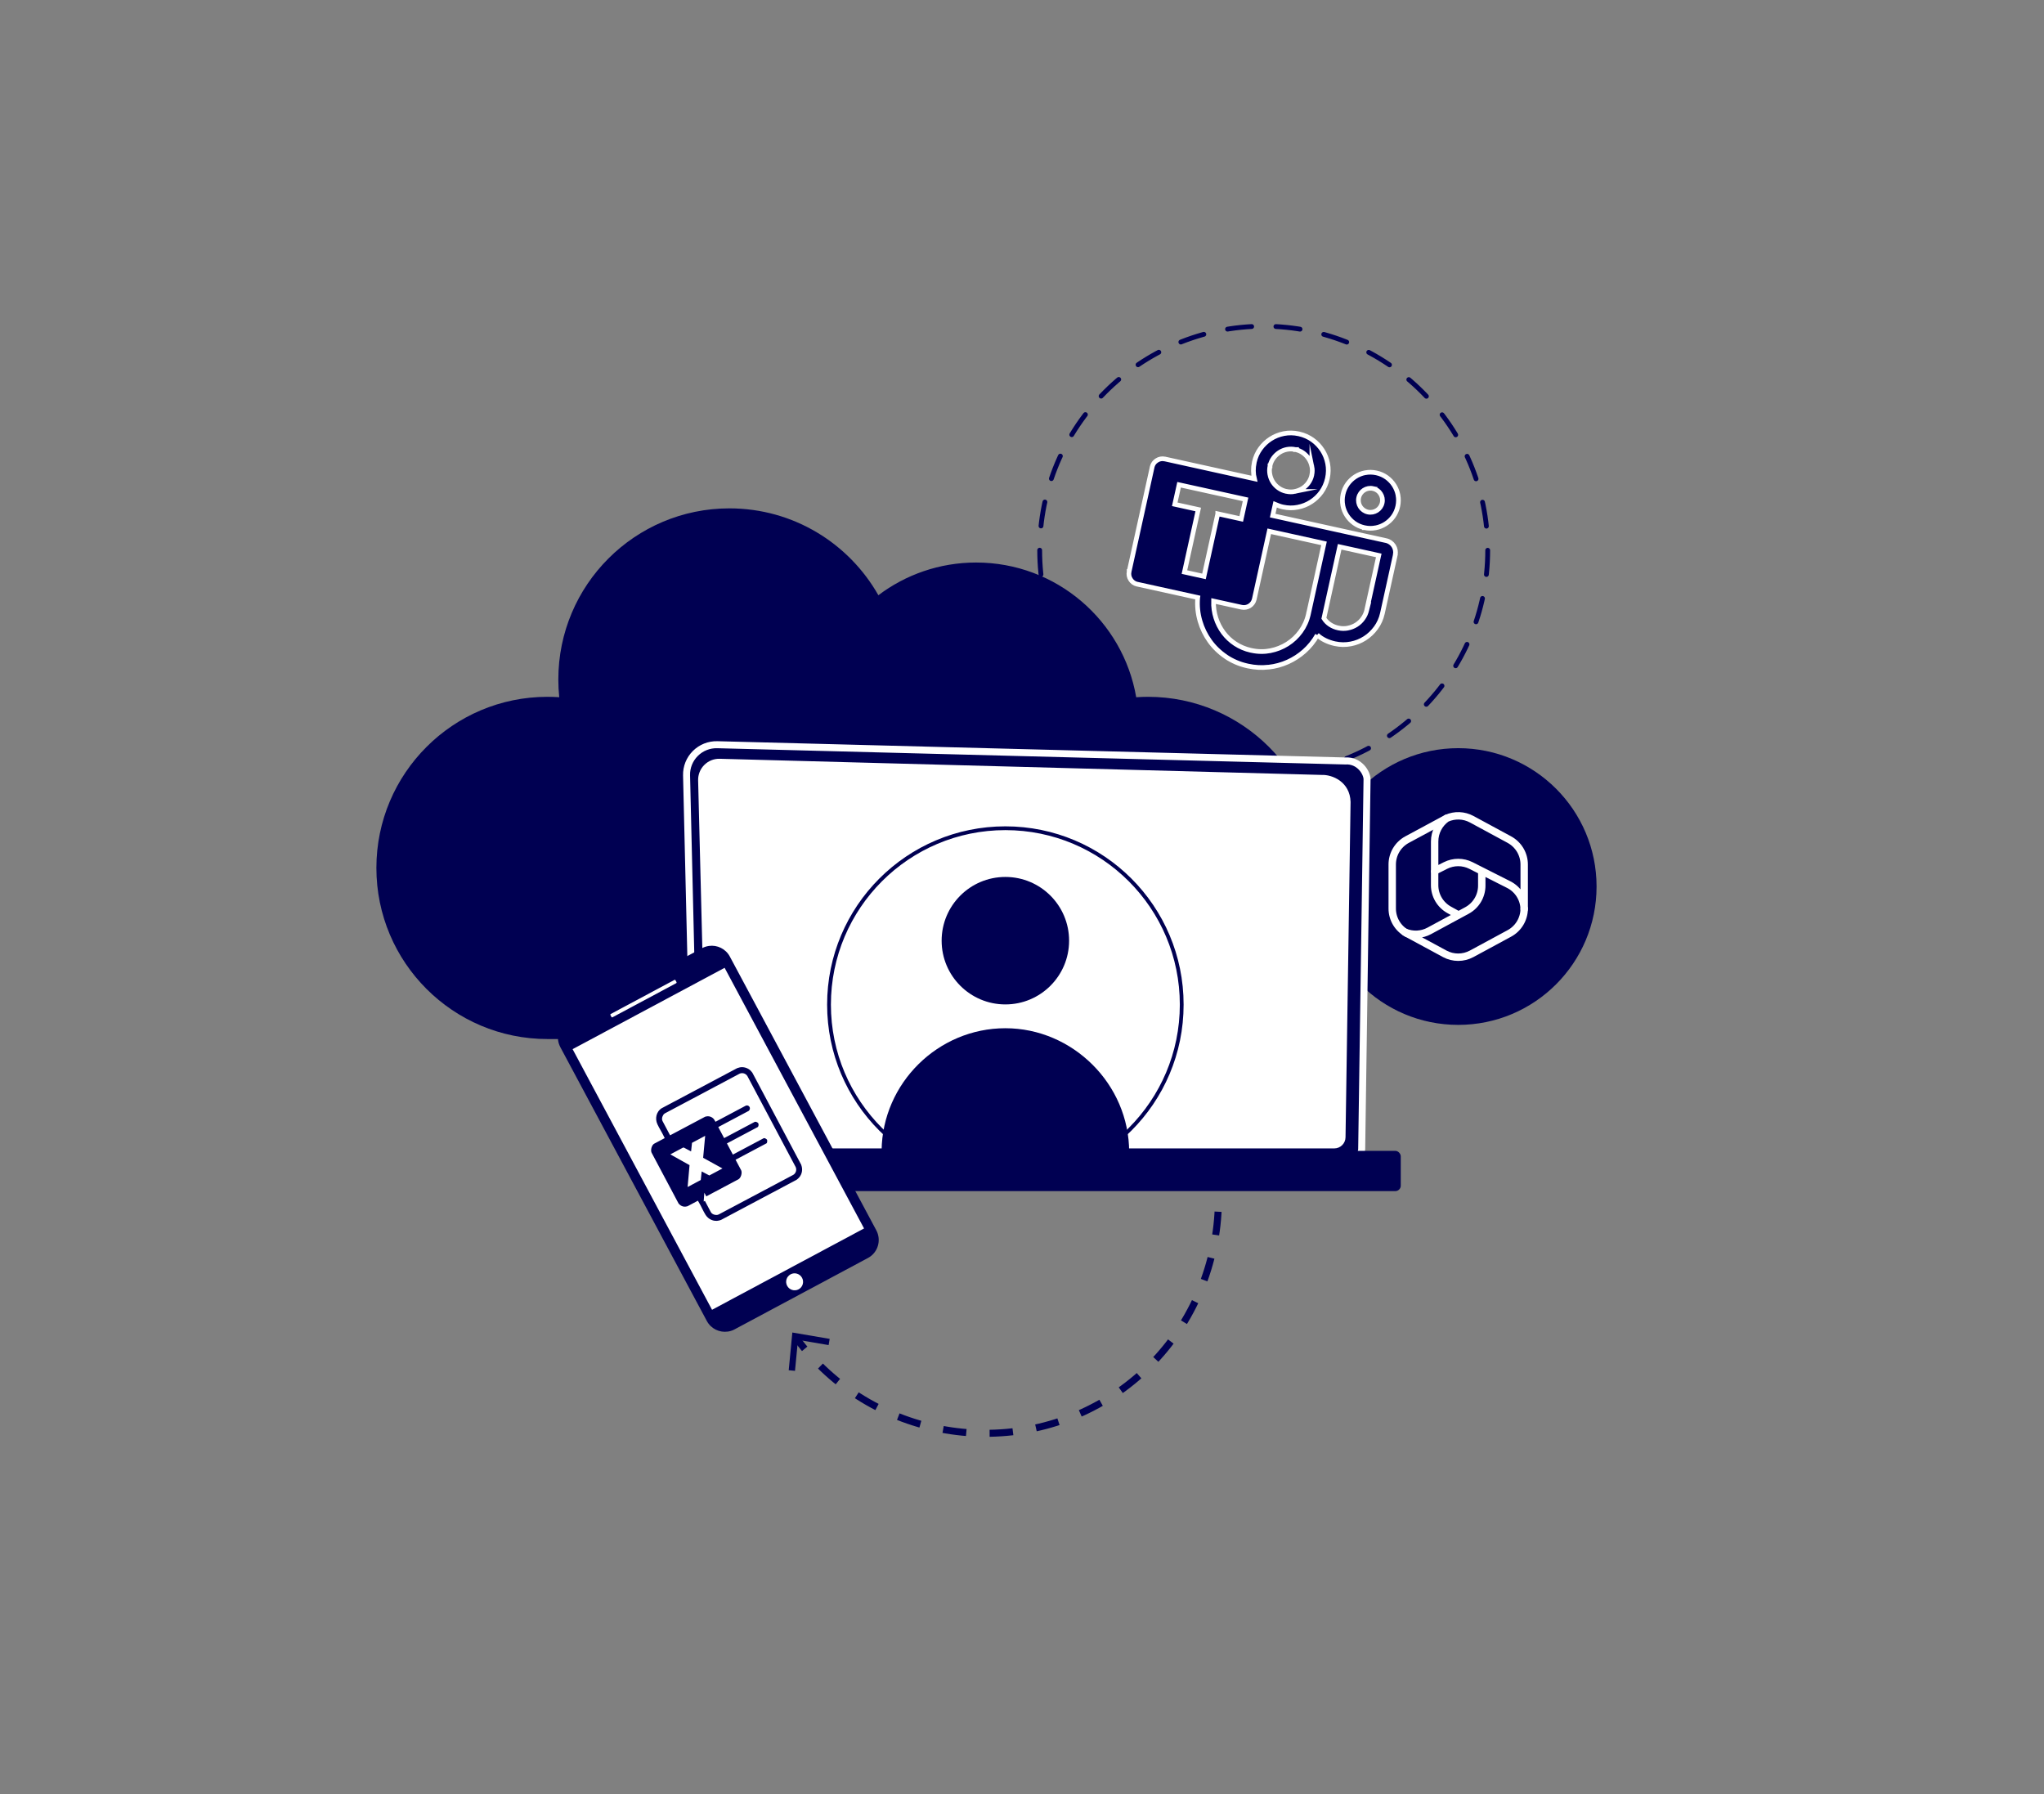
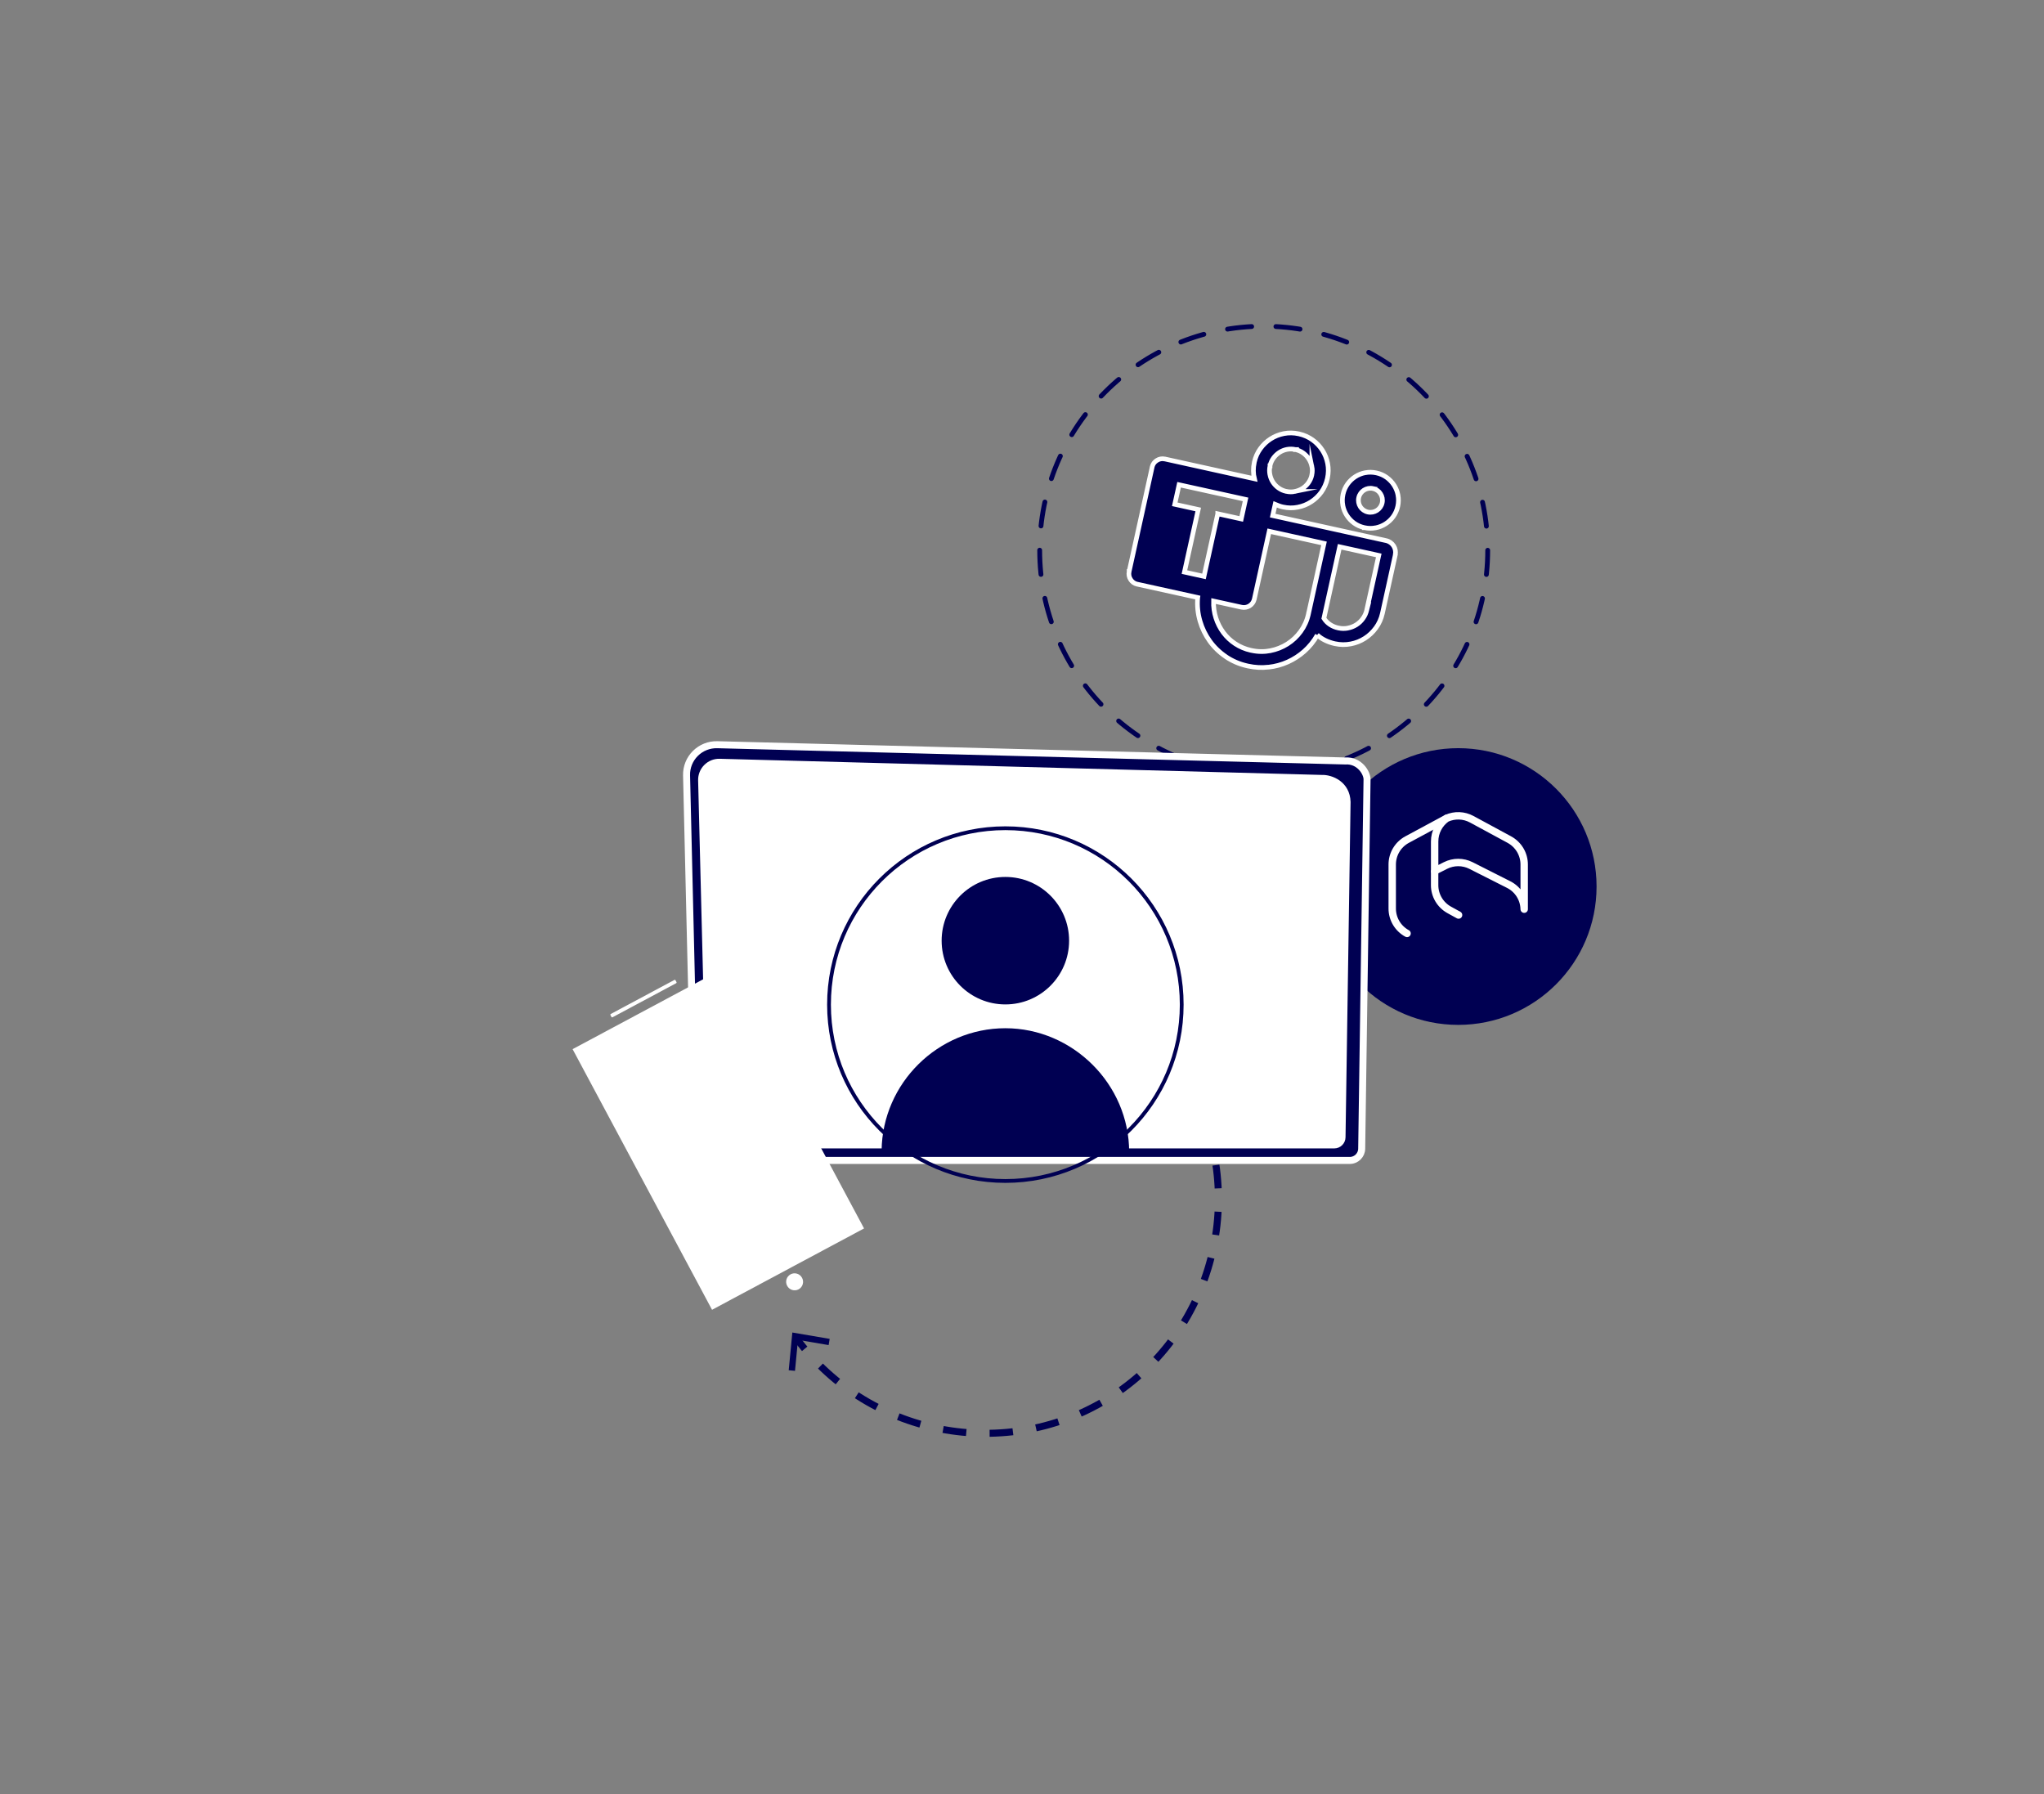
<svg xmlns="http://www.w3.org/2000/svg" id="Ebene_1" data-name="Ebene 1" viewBox="0 0 874.96 768">
  <rect x="0" y="0" width="874.96" height="768" fill="#808080" stroke="none" />
  <defs>
    <style>
      .cls-1, .cls-2 {
        stroke-width: 3px;
      }

      .cls-1, .cls-2, .cls-3, .cls-4, .cls-5, .cls-6 {
        stroke-miterlimit: 10;
      }

      .cls-1, .cls-3, .cls-4, .cls-7 {
        stroke: #fff;
      }

      .cls-1, .cls-3, .cls-4, .cls-7, .cls-8 {
        fill: #000052;
      }

      .cls-2 {
        stroke-dasharray: 10 10;
      }

      .cls-2, .cls-5, .cls-6 {
        fill: none;
        stroke: #000052;
      }

      .cls-3 {
        stroke-width: 2px;
      }

      .cls-4 {
        stroke-width: 1.43px;
      }

      .cls-9 {
        fill: #fff;
      }

      .cls-5 {
        stroke-width: 1.62px;
      }

      .cls-5, .cls-7, .cls-6 {
        stroke-linecap: round;
      }

      .cls-7 {
        stroke-linejoin: round;
        stroke-width: 3.17px;
      }

      .cls-6 {
        stroke-dasharray: 10.39 10.39;
        stroke-width: 2.06px;
      }

      .cls-10 {
        fill: #000052;
      }
    </style>
  </defs>
  <circle class="cls-8" cx="624.21" cy="379.45" r="59.22" />
  <g>
    <path class="cls-7" d="M619.29,350.22l-16.98,9.15c-3.91,2.11-6.35,6.2-6.35,10.65v18.86c0,4.45,2.44,8.53,6.35,10.65" />
    <path class="cls-7" d="M624.36,391.65l-3.98-2.19c-3.87-2.13-6.27-6.19-6.27-10.6v-5.73" />
-     <path class="cls-7" d="M634.29,372.79v6.27c0,4.45-2.44,8.53-6.35,10.65l-16.14,8.73c-3.25,1.76-7.1,1.93-10.47.5.31.21.63.4.97.58l16.14,8.73c3.59,1.94,7.92,1.94,11.52,0l16.14-8.73c3.91-2.11,6.35-6.2,6.35-10.65" />
    <path class="cls-7" d="M646.11,359.37l-16.14-8.73c-3.32-1.79-7.26-1.93-10.68-.41-3.22,2.25-5.17,5.94-5.17,9.92v12.65l4.63-2.34c3.43-1.73,7.49-1.73,10.92,0l16.14,8.16c4,2.02,6.54,6.07,6.64,10.53,0-.09,0-.18,0-.27v-18.86c0-4.44-2.44-8.53-6.35-10.65h0Z" />
  </g>
-   <path class="cls-10" d="M491.42,298.25c-1.7,0-3.38.06-5.05.18-5.64-32.74-34.17-57.66-68.52-57.66-15.71,0-30.2,5.21-41.85,14-12.58-22.2-36.42-37.18-63.76-37.18-40.45,0-73.24,32.79-73.24,73.24,0,2.56.13,5.1.39,7.59-1.66-.11-3.34-.17-5.03-.17-40.45,0-73.24,32.79-73.24,73.24s32.79,73.24,73.24,73.24h257.05c40.45,0,73.24-32.79,73.24-73.24s-32.79-73.24-73.24-73.24Z" />
  <circle class="cls-6" cx="540.94" cy="235.52" r="95.89" />
  <g>
    <path class="cls-2" d="M366.95,429.65c45.04-29.34,106.41-17.43,137.09,27.07,31.17,45.22,19.6,108.08-25.62,139.25-44.42,30.61-105.85,20-137.55-23.24" />
    <polygon class="cls-8" points="378.94 433.86 379.4 431.5 367.78 429.24 370.89 417.82 368.57 417.19 364.79 431.1 378.94 433.86" />
    <polygon class="cls-8" points="355.15 573.06 354.7 575.72 341.58 573.49 340.31 586.75 337.62 586.49 339.17 570.34 355.15 573.06" />
  </g>
  <path class="cls-1" d="M297.66,491.61c0,2.79,2.29,5.08,5.09,5.08h275.05c2.8,0,5.09-2.29,5.09-5.08l2.29-158.06c0-2.79-3.29-8.25-9.33-7.84l-268.81-6.96c-3.51-.09-6.9,1.26-9.39,3.74-2.49,2.48-3.85,5.86-3.76,9.37l3.78,159.75Z" />
  <path class="cls-9" d="M302.68,486.73c0,2.65,2.17,4.81,4.81,4.81h263.67c2.65,0,4.81-2.17,4.81-4.81l2.16-143.49c-.25-8.63-7.82-11.74-12.41-11.56l-257.63-6.91c-2.47-.07-4.85.88-6.6,2.63-1.75,1.74-2.71,4.13-2.65,6.59l3.83,152.74Z" />
-   <rect class="cls-8" x="275.35" y="492.59" width="324.27" height="17.22" rx="2.32" ry="2.32" transform="translate(874.96 1002.4) rotate(180)" />
  <path class="cls-3" d="M585.08,260.96l5.12-23.23-16.74-3.69-6.75,30.6c.66,1.05,1.54,1.96,2.59,2.66l.06.03c.97.65,2.15,1.16,3.44,1.44h.04s.05.02.07.02c1.39.31,2.78.31,4.1.05h-.07c2.65-.49,4.95-1.96,6.47-4.09l.04-.06c.75-1.03,1.33-2.29,1.64-3.68l.02-.08h0s0,0,0,0ZM560.12,262.7l6.64-30.13-23.44-5.17-6.4,29.04c-.55,2.45-2.98,4-5.42,3.47l-12.03-2.65c-.15,5.03,1.41,9.72,4.21,13.5l.02.03c2.77,3.69,6.85,6.48,11.75,7.56l.16.03h0s.08.01.11.02c2.78.61,5.54.62,8.16.1l-.14.02c5.3-1.01,9.92-3.96,13-8.21l.08-.12c1.49-2.04,2.65-4.55,3.26-7.33l.03-.16h0s0,0,0,0ZM521.28,219.9l10.05,2.22,1.84-8.37-28.45-6.27-1.85,8.37,10.05,2.22-5.91,26.79,8.37,1.85,5.9-26.79ZM554.56,192.41h-.02c-2.47-.55-4.93-.03-6.9,1.25h0c-.96.63-1.81,1.43-2.5,2.38l-.04.06c-.67.91-1.18,2.02-1.45,3.25v.05s-.01,0-.01,0v.04c-.28,1.25-.28,2.49-.05,3.67v-.06c.22,1.21.66,2.3,1.27,3.27h0c.62.97,1.43,1.82,2.38,2.51l.05.03c.92.67,2.04,1.19,3.28,1.46h.04s0,0,0,0h.05c1.23.28,2.46.28,3.62.04h-.06c1.21-.23,2.3-.67,3.28-1.27h0c.98-.62,1.84-1.42,2.53-2.37l.03-.05c.67-.92,1.19-2.04,1.47-3.28v-.04s0,0,0,0v-.05c.28-1.23.28-2.46.04-3.62v.06c-.23-1.21-.68-2.31-1.3-3.28h0c-.62-.98-1.42-1.83-2.37-2.53l-.05-.03c-.91-.67-2.02-1.18-3.25-1.45h-.05s0-.01,0-.01h0ZM597.27,237.54l-5.49,24.9-.02.1c-.51,2.32-1.48,4.42-2.79,6.23l.06-.1c-2.62,3.66-6.47,6.11-10.77,6.93l-.12.02c-2.08.41-4.39.4-6.71-.11l-.1-.02h0c-1.44-.32-2.8-.8-4.07-1.41l.12.05c-1.36-.64-2.52-1.43-3.53-2.36l.06.05c-1.56,2.74-3.43,5.02-5.59,6.94l.07-.06c-4.28,3.81-9.6,6.23-15.31,6.85h-.2c-2.7.32-5.69.18-8.7-.48l-.08-.02h0c-.05-.01-.11-.02-.17-.04-3.41-.75-6.53-2.12-9.25-3.97l.17.1c-2.83-1.91-5.14-4.16-6.99-6.73l.02.03c-1.87-2.6-3.28-5.49-4.18-8.56l-.04-.16c-.89-3.02-1.26-6.4-.97-9.83l.02-.14-25.89-5.71h-.06c-1.21-.28-2.19-1.02-2.79-2h0c-.64-.96-.89-2.16-.63-3.37v-.06s.01,0,.01,0l9.85-44.68v-.06c.28-1.21,1.02-2.19,2-2.79h0c.96-.64,2.16-.89,3.37-.63h.06s38.34,8.47,38.34,8.47c-.53-2.16-.58-4.58-.05-7v-.03h0l.02-.1c.48-2.16,1.38-4.13,2.61-5.81l-.06.09c2.45-3.41,6.04-5.7,10.05-6.47l.11-.02c1.97-.38,4.16-.37,6.37.12s4.19,1.4,5.91,2.63l-.09-.06c3.41,2.45,5.7,6.04,6.47,10.05l.02.11c.38,1.97.37,4.16-.12,6.37s-1.4,4.19-2.63,5.91l.06-.09c-2.45,3.4-6.04,5.69-10.05,6.46l-.11.02c-1.94.39-4.1.39-6.26-.09l-.11-.02h0c-.59-.13-1.16-.3-1.71-.5l.07.02c-.54-.19-1.08-.4-1.62-.63l-1.06,4.81,48.55,10.71h.02c2.76.61,4.5,3.35,3.9,6.1v.03h0,0ZM587.74,209.1c-2.78-.6-5.52,1.15-6.13,3.93-.31,1.39-.02,2.76.68,3.87h0c.71,1.11,1.84,1.95,3.23,2.26,2.78.61,5.53-1.14,6.14-3.92.31-1.39.02-2.77-.69-3.88h0c-.68-1.1-1.79-1.93-3.15-2.23l-.09-.02h0s0,0,0,0ZM584.05,225.84l-.1-.02c-1.62-.36-3.08-1.03-4.35-1.95l.07.05c-2.54-1.84-4.25-4.52-4.84-7.52v-.08c-.29-1.47-.28-3.12.08-4.77.36-1.65,1.04-3.14,1.97-4.43l-.05.07c1.84-2.55,4.52-4.27,7.52-4.86h.08c1.47-.29,3.12-.28,4.77.08s3.14,1.04,4.43,1.97l-.07-.05c2.56,1.84,4.28,4.53,4.86,7.54v.08c.29,1.47.28,3.12-.08,4.77s-1.04,3.14-1.97,4.43l.05-.07c-1.84,2.55-4.54,4.26-7.54,4.84h-.08c-1.45.3-3.07.29-4.69-.06h-.07s0-.01,0-.01h0Z" />
  <g>
    <g>
-       <path class="cls-10" d="M303.44,404.89h0s-.01,0-.02,0c-.18.03-.37.06-.55.1-.06.01-.13.03-.19.04-.07.02-.13.03-.2.05-.07.02-.13.03-.2.05-.06.02-.12.04-.19.06-.07.02-.14.04-.21.07-.06.02-.12.04-.18.06-.07.03-.15.06-.22.08-.05.02-.11.04-.16.06-.08.03-.17.07-.25.11-.04.02-.09.04-.13.06-.13.06-.25.12-.38.19l-57.13,30.57c-.13.07-.26.15-.39.22-.26.15-.5.32-.73.49-.12.09-.23.18-.34.27-2.9,2.41-3.95,6.49-2.48,10.05.11.27.24.54.38.81l51.04,95.4,11.65,21.76c1.79,3.35,5.43,5.06,8.97,4.55h0s.03,0,.05,0c.18-.03.35-.06.52-.1.06-.01.13-.03.19-.04.07-.02.13-.03.2-.05.07-.02.13-.03.2-.05.06-.02.12-.04.19-.06.07-.02.14-.04.21-.07.06-.02.12-.04.18-.06.07-.03.15-.06.22-.08.05-.02.11-.04.16-.06.08-.03.17-.07.25-.11.04-.02.09-.04.13-.06.13-.06.25-.12.38-.19l57.13-30.57c.27-.14.52-.3.77-.46,3.43-2.31,4.76-6.74,3.18-10.58-.11-.27-.24-.54-.38-.81l-51.04-95.4-11.65-21.76c-1.79-3.35-5.43-5.06-8.97-4.55Z" />
      <rect class="cls-9" x="270.59" y="424.17" width="73.8" height="126.52" transform="translate(-193.59 202.72) rotate(-28.15)" />
      <rect class="cls-9" x="259.66" y="426.62" width="31.58" height="1.59" rx=".31" ry=".31" transform="translate(-169.07 180.51) rotate(-28.15)" />
      <ellipse class="cls-9" cx="340.17" cy="548.59" rx="3.62" ry="3.64" transform="translate(-218.55 225.33) rotate(-28.14)" />
    </g>
-     <path class="cls-4" d="M315.31,456.51c.42-.11.82-.27,1.25-.36,1.84-.37,3.95.28,5.27,1.61.31.31.55.67.83.99l20.96,39.48c.08.32.2.63.28.96.51,2.09-.17,4.31-1.76,5.76-.25.23-.53.41-.77.63l-32.49,17.25c-.31.07-.6.2-.91.27-2.6.64-5.21-.56-6.6-2.82-1.05-1.71-1.85-3.68-2.88-5.41l-3.81,2.03c-.22.12-.83.23-1.11.26-1.48.17-2.8-.51-3.71-1.67l-11.61-21.87c-.64-1.46.05-3.99,1.48-4.75l3.87-2.05c-.86-1.8-2.02-3.55-2.85-5.36-1.25-2.71-.51-6.04,2.07-7.7l32.49-17.25ZM302.03,513.02l2.9,5.47c.36.68,1.69,1.04,2.38.69l31.91-16.94c.81-.51,1.11-1.54.74-2.41l-20.62-38.84c-.5-.85-1.6-1.2-2.49-.76l-31.9,16.94c-.64.39-1.07,1.66-.71,2.33l2.9,5.47,14.38-7.63c.11-.06.67-.18.82-.21,1.68-.31,3.4.55,4.22,2.05l12.4-6.59c1.47-.6,3.05.63,2.72,2.22-.09.43-.46,1.1-.85,1.3l-12.4,6.59,1.84,3.47,12.46-6.61c.78-.41,2.08.17,2.49.91s.22,2.17-.57,2.59l-12.51,6.64,1.87,3.52,12.56-6.67c.75-.4,2.01.26,2.39.96.35.65.2,2.11-.5,2.48l-12.62,6.7,2.03,3.81c.77,1.45,0,4.14-1.46,4.91l-14.38,7.63ZM292.56,491.91l-4.13,2.2,7.49,4.19-.75,8.51,4.13-2.2.44-4.15.08-.16,3.81,2.01,4.13-2.2-7.53-4.16.79-8.54-4.13,2.2-.46,4.28-.17-.02-3.69-1.96Z" />
  </g>
  <path class="cls-8" d="M430.36,493.09l-52.98-.67c.36-28.81,24.17-52.32,52.98-52.32s52.99,23.92,52.99,52.99h-52.99Z" />
  <circle class="cls-8" cx="430.36" cy="402.63" r="27.28" />
  <circle class="cls-5" cx="430.36" cy="429.99" r="75.49" />
</svg>